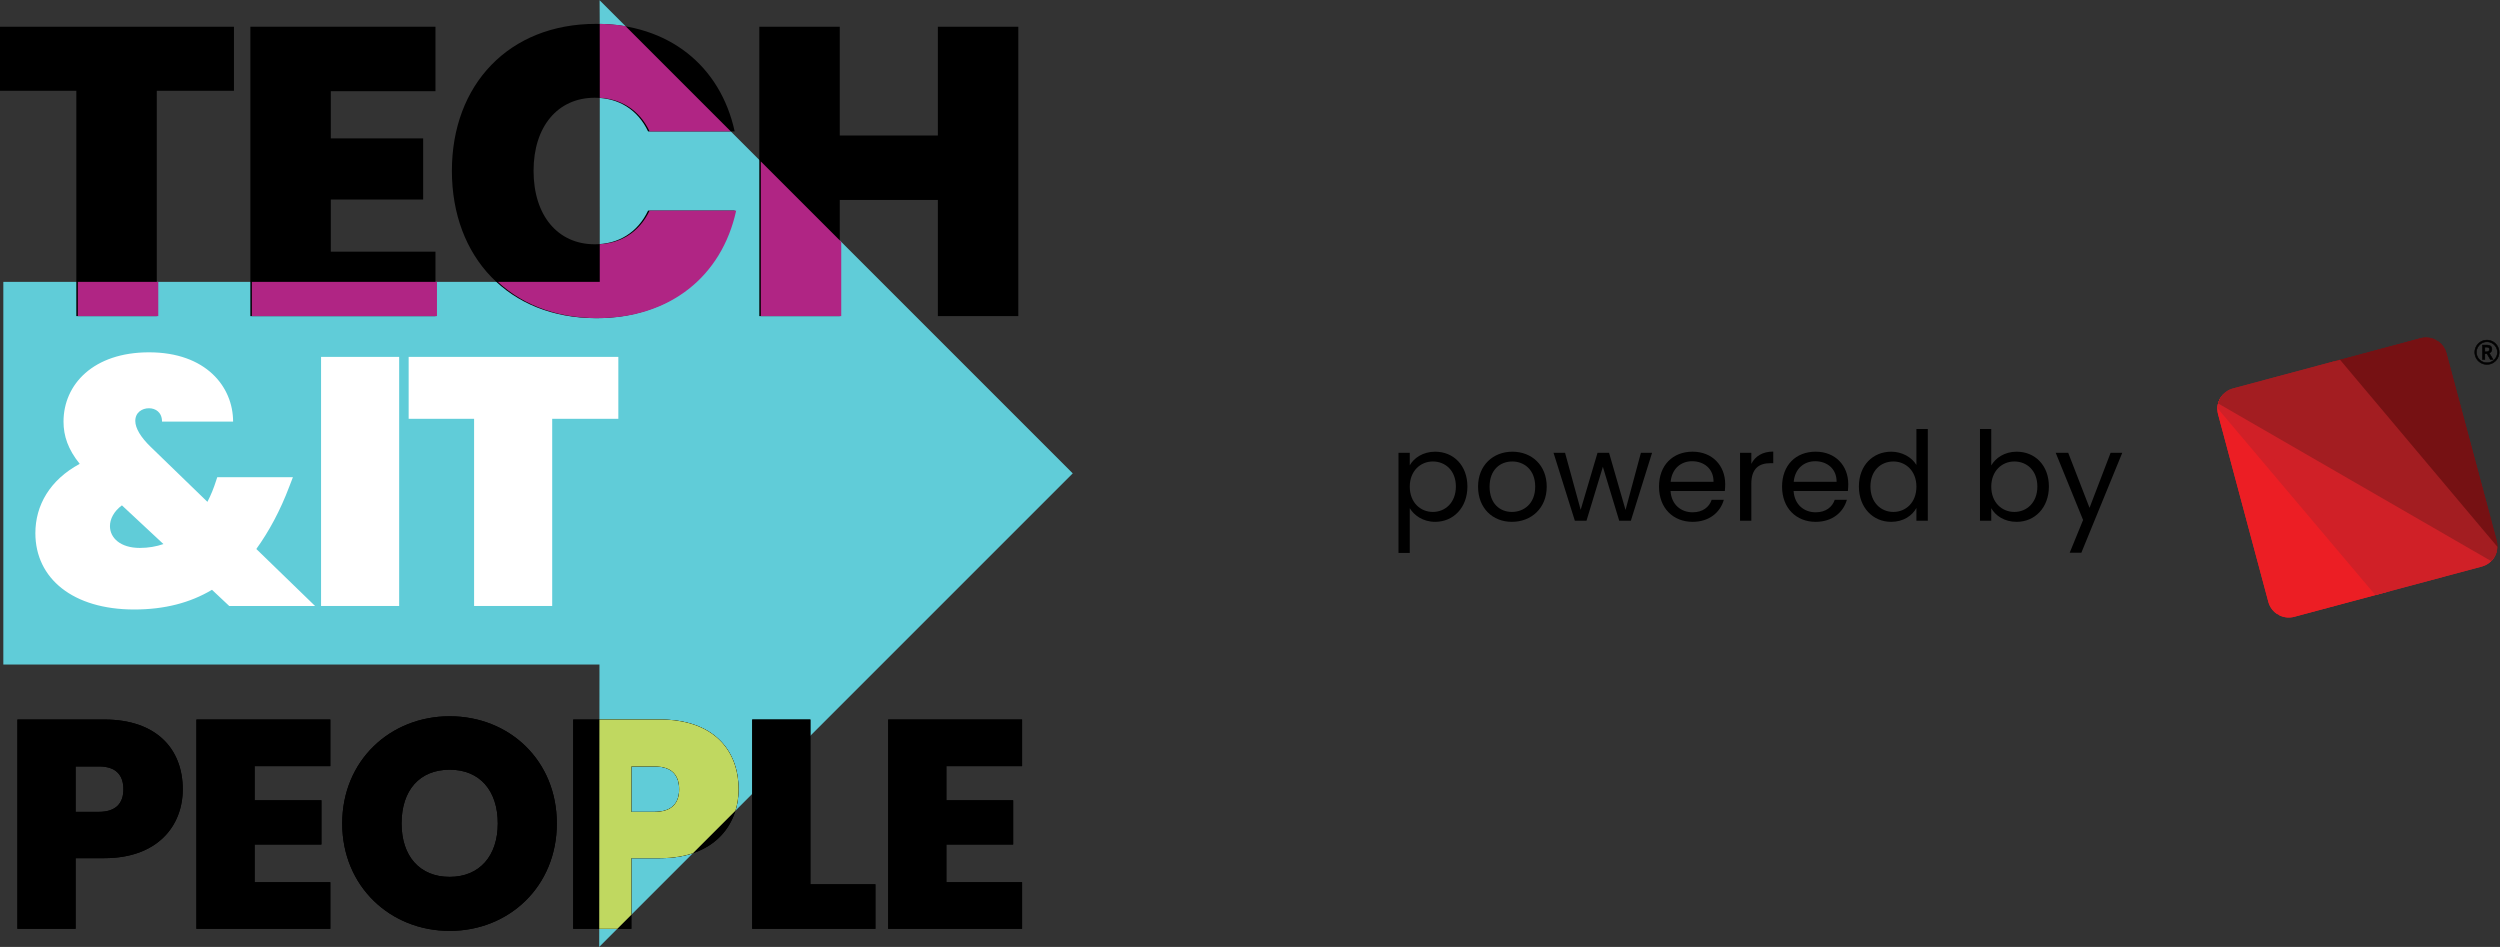
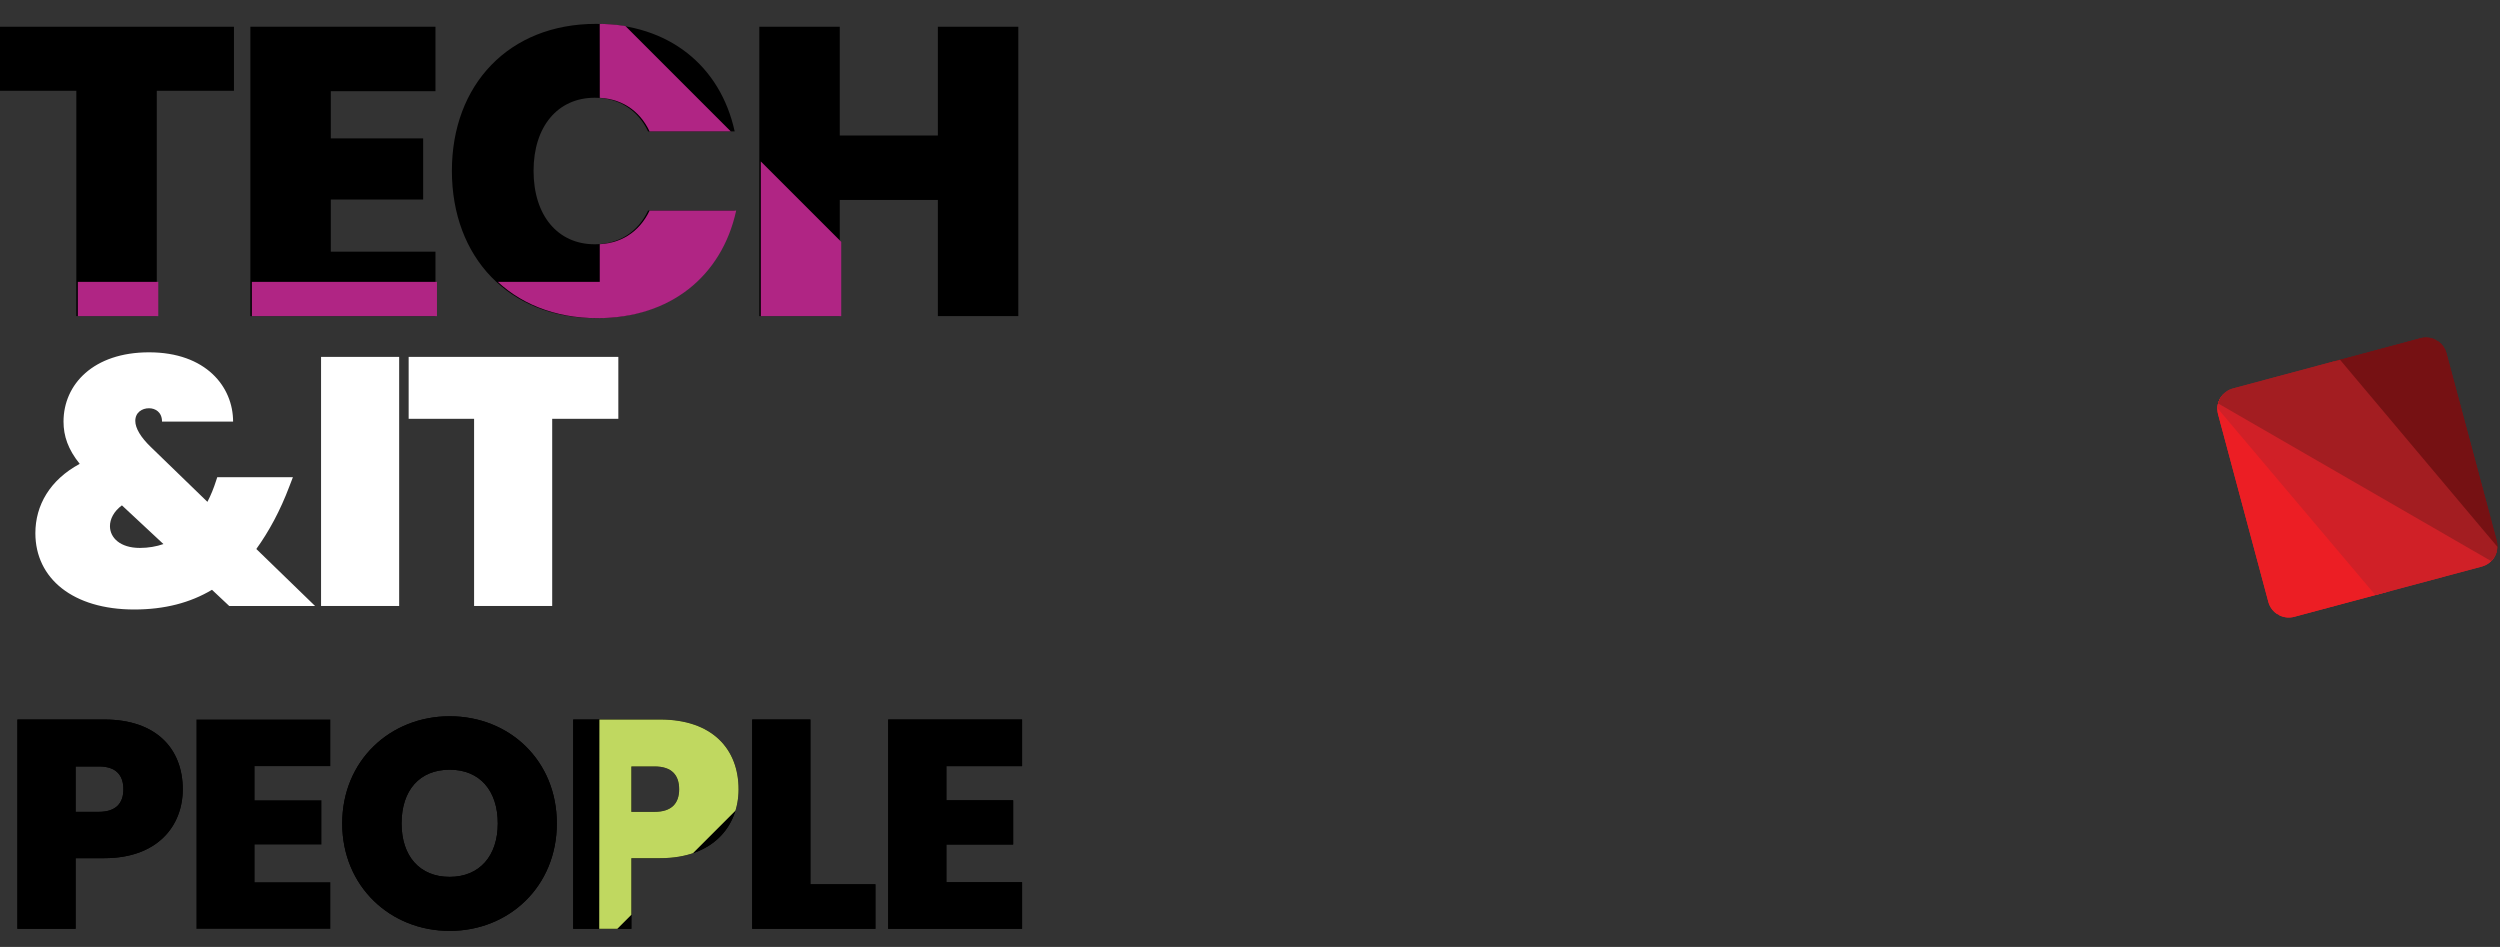
<svg xmlns="http://www.w3.org/2000/svg" viewBox="0 0 302.269 114.49" height="114.49" width="302.269" xml:space="preserve" id="svg2" version="1.1">
  <rect x="0" y="0" width="302.269" height="114.49" fill="#333333" stroke="none" />
  <defs id="defs6">
    <clipPath id="clipPath18">
      <path id="path16" d="M 0,85.868 H 226.702 V 0 H 0 Z" />
    </clipPath>
    <clipPath id="clipPath94">
      <path id="path92" d="M 54.386,85.867 C 54.439,85.814 54.351,0 54.351,0 v 0 l 42.952,42.952 z" />
    </clipPath>
    <clipPath id="clipPath106">
      <path id="path104" d="M 0,85.868 H 226.702 V 0 H 0 Z" />
    </clipPath>
    <clipPath id="clipPath124">
      <path id="path122" d="m 54.386,85.867 c 0.02,-0.019 0.02,-11.231 0.014,-25.545 v 0 H 0.301 V 25.616 H 54.374 C 54.363,11.256 54.351,0 54.351,0 v 0 l 42.952,42.952 z" />
    </clipPath>
    <clipPath id="clipPath148">
      <path id="path146" d="m 219.55,55.214 -17.003,-4.556 c -1.024,-0.274 -1.634,-1.327 -1.359,-2.351 v 0 L 205.745,31.3 c 0.274,-1.024 1.328,-1.631 2.352,-1.356 v 0 L 225.1,34.5 c 1.025,0.274 1.633,1.326 1.359,2.35 v 0 l -4.557,17.008 c -0.229,0.857 -1.005,1.422 -1.853,1.422 v 0 c -0.165,0 -0.333,-0.022 -0.499,-0.066" />
    </clipPath>
    <clipPath id="clipPath188">
-       <path id="path186" d="M 0,85.868 H 226.702 V 0 H 0 Z" />
-     </clipPath>
+       </clipPath>
  </defs>
  <g transform="matrix(1.333,0,0,-1.333,0,114.49)" id="g10">
    <g id="g12">
      <g clip-path="url(#clipPath18)" id="g14">
        <g transform="translate(97.302,42.952)" id="g20">
-           <path id="path22" style="fill:#60ccd8;fill-opacity:1;fill-rule:nonzero;stroke:none" d="m 0,0 -42.916,42.916 c 0.019,-0.019 0.02,-11.231 0.013,-25.545 H -97 v -34.707 h 54.072 c -0.012,-14.359 -0.024,-25.616 -0.024,-25.616 z" />
-         </g>
+           </g>
        <g transform="translate(0,83.463)" id="g24">
          <path id="path26" style="fill:#000000;fill-opacity:1;fill-rule:nonzero;stroke:none" d="M 0,0 H 21.22 V -5.808 H 14.221 V -26.246 H 6.924 V -5.808 H 0 Z" />
        </g>
        <g transform="translate(39.499,77.618)" id="g28">
          <path id="path30" style="fill:#000000;fill-opacity:1;fill-rule:nonzero;stroke:none" d="m 0,0 h -9.493 v -4.281 h 8.376 v -5.547 h -8.376 v -4.728 H 0 v -5.845 H -16.79 V 5.845 l 16.79,0 z" />
        </g>
        <g transform="translate(54.055,83.724)" id="g32">
          <path id="path34" style="fill:#000000;fill-opacity:1;fill-rule:nonzero;stroke:none" d="M 0,0 C 6.59,0 11.28,-3.797 12.583,-9.754 H 4.728 c -0.931,1.973 -2.68,3.053 -4.84,3.053 -3.35,0 -5.547,-2.606 -5.547,-6.627 0,-4.058 2.197,-6.664 5.547,-6.664 2.16,0 3.909,1.08 4.84,3.053 h 7.855 C 11.28,-22.895 6.59,-26.693 0,-26.693 c -7.892,0 -13.067,5.51 -13.067,13.365 C -13.067,-5.51 -7.892,0 0,0" />
        </g>
        <g transform="translate(85.067,67.753)" id="g36">
          <path id="path38" style="fill:#000000;fill-opacity:1;fill-rule:nonzero;stroke:none" d="m 0,0 h -8.898 v -10.536 h -7.296 V 15.71 h 7.296 V 5.845 H 0 V 15.71 H 7.297 V -10.536 H 0 Z" />
        </g>
        <g transform="translate(8.957,12.251)" id="g40">
          <path id="path42" style="fill:#000000;fill-opacity:1;fill-rule:nonzero;stroke:none" d="M 0,0 C 1.589,0 2.235,0.808 2.235,2.047 2.235,3.312 1.589,4.12 0,4.12 H -2.1 V 0 Z M 0.512,-4.201 H -2.1 V -10.61 H -7.378 V 8.375 h 7.89 c 4.712,0 7.109,-2.666 7.109,-6.328 0,-3.313 -2.289,-6.248 -7.109,-6.248" />
        </g>
        <g transform="translate(29.962,16.398)" id="g44">
          <path id="path46" style="fill:#000000;fill-opacity:1;fill-rule:nonzero;stroke:none" d="m 0,0 h -6.867 v -3.097 h 6.059 v -4.012 h -6.059 v -3.42 H 0 v -4.228 H -12.145 V 4.228 H 0 Z" />
        </g>
        <g transform="translate(40.787,6.354)" id="g48">
          <path id="path50" style="fill:#000000;fill-opacity:1;fill-rule:nonzero;stroke:none" d="M 0,0 C 2.72,0 4.362,1.912 4.362,4.847 4.362,7.836 2.72,9.721 0,9.721 -2.747,9.721 -4.362,7.836 -4.362,4.847 -4.362,1.912 -2.747,0 0,0 m 0,-4.901 c -5.386,0 -9.748,4.039 -9.748,9.748 0,5.709 4.362,9.721 9.748,9.721 5.413,0 9.721,-4.012 9.721,-9.721 0,-5.709 -4.335,-9.748 -9.721,-9.748" />
        </g>
        <g transform="translate(59.368,12.251)" id="g52">
          <path id="path54" style="fill:#000000;fill-opacity:1;fill-rule:nonzero;stroke:none" d="M 0,0 C 1.589,0 2.235,0.808 2.235,2.047 2.235,3.312 1.589,4.12 0,4.12 H -2.1 V 0 Z M 0.512,-4.201 H -2.1 V -10.61 H -7.378 V 8.375 h 7.89 c 4.712,0 7.109,-2.666 7.109,-6.328 0,-3.313 -2.289,-6.248 -7.109,-6.248" />
        </g>
        <g transform="translate(73.506,20.626)" id="g56">
-           <path id="path58" style="fill:#000000;fill-opacity:1;fill-rule:nonzero;stroke:none" d="m 0,0 v -14.945 h 5.897 v -4.04 H -5.278 l 0,18.985 z" />
+           <path id="path58" style="fill:#000000;fill-opacity:1;fill-rule:nonzero;stroke:none" d="m 0,0 v -14.945 h 5.897 v -4.04 H -5.278 l 0,18.985 " />
        </g>
        <g transform="translate(92.706,16.398)" id="g60">
          <path id="path62" style="fill:#000000;fill-opacity:1;fill-rule:nonzero;stroke:none" d="m 0,0 h -6.867 v -3.097 h 6.059 v -4.012 h -6.059 v -3.42 H 0 v -4.228 H -12.145 V 4.228 H 0 Z" />
        </g>
        <g transform="translate(8.957,12.251)" id="g64">
          <path id="path66" style="fill:#000000;fill-opacity:1;fill-rule:nonzero;stroke:none" d="M 0,0 C 1.589,0 2.235,0.808 2.235,2.047 2.235,3.312 1.589,4.12 0,4.12 H -2.1 V 0 Z M 0.512,-4.201 H -2.1 V -10.61 H -7.378 V 8.375 h 7.89 c 4.712,0 7.109,-2.666 7.109,-6.328 0,-3.313 -2.289,-6.248 -7.109,-6.248" />
        </g>
        <g transform="translate(29.962,16.398)" id="g68">
-           <path id="path70" style="fill:#000000;fill-opacity:1;fill-rule:nonzero;stroke:none" d="m 0,0 h -6.867 v -3.097 h 6.059 v -4.012 h -6.059 v -3.42 H 0 v -4.228 H -12.145 V 4.228 H 0 Z" />
-         </g>
+           </g>
        <g transform="translate(40.787,6.354)" id="g72">
          <path id="path74" style="fill:#000000;fill-opacity:1;fill-rule:nonzero;stroke:none" d="M 0,0 C 2.72,0 4.362,1.912 4.362,4.847 4.362,7.836 2.72,9.721 0,9.721 -2.747,9.721 -4.362,7.836 -4.362,4.847 -4.362,1.912 -2.747,0 0,0 m 0,-4.901 c -5.386,0 -9.748,4.039 -9.748,9.748 0,5.709 4.362,9.721 9.748,9.721 5.413,0 9.721,-4.012 9.721,-9.721 0,-5.709 -4.335,-9.748 -9.721,-9.748" />
        </g>
        <g transform="translate(59.368,12.251)" id="g76">
          <path id="path78" style="fill:#000000;fill-opacity:1;fill-rule:nonzero;stroke:none" d="M 0,0 C 1.589,0 2.235,0.808 2.235,2.047 2.235,3.312 1.589,4.12 0,4.12 H -2.1 V 0 Z M 0.512,-4.201 H -2.1 V -10.61 H -7.378 V 8.375 h 7.89 c 4.712,0 7.109,-2.666 7.109,-6.328 0,-3.313 -2.289,-6.248 -7.109,-6.248" />
        </g>
        <g transform="translate(73.506,20.626)" id="g80">
          <path id="path82" style="fill:#000000;fill-opacity:1;fill-rule:nonzero;stroke:none" d="m 0,0 v -14.945 h 5.897 v -4.04 H -5.278 l 0,18.985 z" />
        </g>
        <g transform="translate(92.706,16.398)" id="g84">
          <path id="path86" style="fill:#000000;fill-opacity:1;fill-rule:nonzero;stroke:none" d="m 0,0 h -6.867 v -3.097 h 6.059 v -4.012 h -6.059 v -3.42 H 0 v -4.228 H -12.145 V 4.228 H 0 Z" />
        </g>
      </g>
    </g>
    <g id="g88">
      <g clip-path="url(#clipPath94)" id="g90">
        <g transform="translate(59.368,12.251)" id="g96">
          <path id="path98" style="fill:#c0d860;fill-opacity:1;fill-rule:nonzero;stroke:none" d="M 0,0 C 1.589,0 2.235,0.808 2.235,2.047 2.235,3.312 1.589,4.12 0,4.12 H -2.1 V 0 Z M 0.512,-4.201 H -2.1 V -10.61 H -7.378 V 8.375 h 7.89 c 4.712,0 7.109,-2.666 7.109,-6.328 0,-3.313 -2.289,-6.248 -7.109,-6.248" />
        </g>
      </g>
    </g>
    <g id="g100">
      <g clip-path="url(#clipPath106)" id="g102">
        <g transform="translate(14.824,36.541)" id="g108">
          <path id="path110" style="fill:#ffffff;fill-opacity:1;fill-rule:nonzero;stroke:none" d="M 0,0 -3.766,3.51 C -4.5,2.968 -4.851,2.266 -4.851,1.628 c 0,-1.054 0.926,-1.979 2.713,-1.979 0.766,0 1.5,0.128 2.138,0.351 m -0.128,11.105 c 0,0.862 -0.606,1.213 -1.18,1.213 -0.639,0 -1.245,-0.383 -1.245,-1.149 0,-0.67 0.511,-1.5 1.404,-2.361 L 3.989,3.829 c 0.319,0.607 0.574,1.245 0.798,1.947 l 0.095,0.287 h 6.861 L 11.424,5.234 C 10.595,3.032 9.573,1.149 8.425,-0.447 l 5.329,-5.169 H 5.967 l -1.563,1.468 c -1.979,-1.181 -4.308,-1.787 -7.053,-1.787 -5.552,0 -8.967,2.808 -8.967,6.924 0,2.521 1.308,4.819 4.021,6.287 -1.053,1.308 -1.468,2.521 -1.468,3.829 0,3.383 2.713,6.287 7.755,6.287 5.169,0 7.626,-3.127 7.626,-6.287 z" />
        </g>
        <path id="path112" style="fill:#ffffff;fill-opacity:1;fill-rule:nonzero;stroke:none" d="m 29.121,53.518 h 7.084 V 30.925 h -7.084 z" />
        <g transform="translate(37.066,53.518)" id="g114">
          <path id="path116" style="fill:#ffffff;fill-opacity:1;fill-rule:nonzero;stroke:none" d="M 0,0 H 19.019 V -5.616 H 13.02 V -22.593 H 5.936 V -5.616 H 0 Z" />
        </g>
      </g>
    </g>
    <g id="g118">
      <g clip-path="url(#clipPath124)" id="g120">
        <g transform="translate(0.136,83.463)" id="g126">
          <path id="path128" style="fill:#b02584;fill-opacity:1;fill-rule:nonzero;stroke:none" d="M 0,0 H 21.22 V -5.808 H 14.221 V -26.246 H 6.924 V -5.808 H 0 Z" />
        </g>
        <g transform="translate(39.635,77.618)" id="g130">
          <path id="path132" style="fill:#b02584;fill-opacity:1;fill-rule:nonzero;stroke:none" d="m 0,0 h -9.493 v -4.281 h 8.376 v -5.547 h -8.376 v -4.728 H 0 v -5.845 H -16.79 V 5.845 l 16.79,0 z" />
        </g>
        <g transform="translate(54.191,83.724)" id="g134">
          <path id="path136" style="fill:#b02584;fill-opacity:1;fill-rule:nonzero;stroke:none" d="M 0,0 C 6.59,0 11.28,-3.797 12.583,-9.754 H 4.728 c -0.931,1.973 -2.68,3.053 -4.84,3.053 -3.35,0 -5.547,-2.606 -5.547,-6.627 0,-4.058 2.197,-6.664 5.547,-6.664 2.16,0 3.909,1.08 4.84,3.053 h 7.855 C 11.28,-22.895 6.59,-26.693 0,-26.693 c -7.892,0 -13.067,5.51 -13.067,13.365 C -13.067,-5.51 -7.892,0 0,0" />
        </g>
        <g transform="translate(85.202,67.753)" id="g138">
          <path id="path140" style="fill:#b02584;fill-opacity:1;fill-rule:nonzero;stroke:none" d="m 0,0 h -8.898 v -10.536 h -7.296 V 15.71 h 7.296 V 5.845 H 0 V 15.71 H 7.297 V -10.536 H 0 Z" />
        </g>
      </g>
    </g>
    <g id="g142">
      <g clip-path="url(#clipPath148)" id="g144">
        <g transform="translate(206.242,29.447)" id="g150">
          <path id="path152" style="fill:#ec1e24;fill-opacity:1;fill-rule:nonzero;stroke:none" d="M 0,0 9.745,2.611 -5.55,20.714 Z" />
        </g>
        <g transform="translate(206.242,29.447)" id="g154">
          <path id="path156" style="fill:none;stroke:#ec1e24;stroke-width:1;stroke-linecap:butt;stroke-linejoin:miter;stroke-miterlimit:10;stroke-dasharray:none;stroke-opacity:1" d="M 0,0 9.745,2.611 -5.55,20.714 Z" />
        </g>
        <g transform="translate(211.714,53.114)" id="g158">
          <path id="path160" style="fill:#761113;fill-opacity:1;fill-rule:nonzero;stroke:none" d="M 0,0 15.242,-18.117 9.691,2.597 Z" />
        </g>
        <g transform="translate(211.714,53.114)" id="g162">
          <path id="path164" style="fill:none;stroke:#761113;stroke-width:1;stroke-linecap:butt;stroke-linejoin:miter;stroke-miterlimit:10;stroke-dasharray:none;stroke-opacity:1" d="M 0,0 15.242,-18.117 9.691,2.597 Z" />
        </g>
        <g transform="translate(215.986,32.058)" id="g166">
          <path id="path168" style="fill:#d02027;fill-opacity:1;fill-rule:nonzero;stroke:none" d="M 0,0 10.97,2.939 -15.295,18.103 Z" />
        </g>
        <g transform="translate(215.986,32.058)" id="g170">
          <path id="path172" style="fill:none;stroke:#d02027;stroke-width:1;stroke-linecap:butt;stroke-linejoin:miter;stroke-miterlimit:10;stroke-dasharray:none;stroke-opacity:1" d="M 0,0 10.97,2.939 -15.295,18.103 Z" />
        </g>
        <g transform="translate(200.691,50.161)" id="g174">
          <path id="path176" style="fill:#a31d21;fill-opacity:1;fill-rule:nonzero;stroke:none" d="M 0,0 26.265,-15.164 11.023,2.954 Z" />
        </g>
        <g transform="translate(200.691,50.161)" id="g178">
          <path id="path180" style="fill:none;stroke:#a31d21;stroke-width:1;stroke-linecap:butt;stroke-linejoin:miter;stroke-miterlimit:10;stroke-dasharray:none;stroke-opacity:1" d="M 0,0 26.265,-15.164 11.023,2.954 Z" />
        </g>
      </g>
    </g>
    <g id="g182">
      <g clip-path="url(#clipPath188)" id="g184">
        <g transform="translate(225.384,53.982)" id="g190">
-           <path id="path192" style="fill:#010101;fill-opacity:1;fill-rule:nonzero;stroke:none" d="M 0,0 H 0.159 C 0.237,0 0.3,0.02 0.348,0.061 0.395,0.102 0.419,0.153 0.419,0.216 0.419,0.29 0.398,0.342 0.356,0.374 0.314,0.406 0.247,0.422 0.156,0.422 H 0 Z M 0.638,0.222 C 0.638,0.144 0.617,0.074 0.576,0.014 0.534,-0.046 0.475,-0.091 0.4,-0.121 l 0.35,-0.58 H 0.503 l -0.305,0.52 H 0 v -0.52 h -0.218 v 1.31 H 0.166 C 0.329,0.609 0.448,0.577 0.524,0.513 0.6,0.449 0.638,0.352 0.638,0.222 m -1.399,-0.268 c 0,-0.169 0.042,-0.328 0.127,-0.475 0.086,-0.148 0.202,-0.264 0.35,-0.348 0.147,-0.085 0.305,-0.128 0.474,-0.128 0.17,0 0.328,0.043 0.474,0.128 0.146,0.085 0.262,0.201 0.348,0.346 0.086,0.146 0.129,0.305 0.129,0.477 0,0.171 -0.043,0.329 -0.128,0.475 C 0.928,0.575 0.812,0.691 0.667,0.777 0.521,0.863 0.362,0.905 0.19,0.905 0.019,0.905 -0.139,0.863 -0.285,0.778 -0.431,0.692 -0.547,0.577 -0.633,0.431 -0.719,0.286 -0.761,0.127 -0.761,-0.046 m -0.155,0 c 0,0.196 0.049,0.38 0.147,0.552 0.098,0.171 0.233,0.306 0.404,0.405 C -0.193,1.01 -0.008,1.06 0.19,1.06 0.386,1.06 0.569,1.011 0.741,0.913 0.912,0.815 1.048,0.68 1.147,0.509 1.246,0.337 1.295,0.152 1.295,-0.046 1.295,-0.239 1.248,-0.42 1.152,-0.589 1.057,-0.759 0.924,-0.895 0.753,-0.997 0.581,-1.099 0.393,-1.15 0.19,-1.15 c -0.203,0 -0.39,0.051 -0.562,0.153 -0.171,0.101 -0.305,0.237 -0.4,0.406 -0.096,0.17 -0.144,0.351 -0.144,0.545" />
-         </g>
+           </g>
        <g transform="translate(225.407,54.005)" id="g194">
          <path id="path196" style="fill:#000000;fill-opacity:1;fill-rule:nonzero;stroke:none" d="m 0,0 h 0.135 c 0.073,0 0.131,0.019 0.174,0.055 0.043,0.037 0.063,0.082 0.063,0.138 0,0.066 -0.017,0.112 -0.054,0.139 -0.037,0.029 -0.1,0.043 -0.185,0.043 H 0 Z m 0.135,-0.047 h -0.182 v 0.469 h 0.18 C 0.23,0.422 0.3,0.405 0.346,0.369 0.395,0.333 0.419,0.274 0.419,0.193 0.419,0.123 0.392,0.065 0.34,0.02 0.288,-0.024 0.219,-0.047 0.135,-0.047 m 0.358,-0.654 h 0.192 l -0.343,0.569 0.026,0.01 c 0.071,0.027 0.126,0.07 0.165,0.126 0.039,0.056 0.058,0.121 0.058,0.195 0,0.122 -0.035,0.214 -0.105,0.273 -0.072,0.06 -0.187,0.09 -0.343,0.09 h -0.361 v -1.263 h 0.171 v 0.52 H 0.189 Z M 0.768,-0.748 H 0.466 L 0.162,-0.227 H 0 V -0.748 H -0.264 V 0.609 H 0.143 C 0.31,0.609 0.436,0.575 0.516,0.508 0.597,0.439 0.638,0.336 0.638,0.199 0.638,0.116 0.616,0.041 0.571,-0.023 0.532,-0.08 0.478,-0.124 0.41,-0.155 Z M 0.166,0.859 C 0.001,0.859 -0.155,0.817 -0.297,0.734 -0.439,0.651 -0.553,0.538 -0.636,0.396 -0.719,0.255 -0.761,0.099 -0.761,-0.069 c 0,-0.165 0.042,-0.321 0.124,-0.464 0.083,-0.143 0.198,-0.257 0.341,-0.34 0.143,-0.082 0.299,-0.124 0.462,-0.124 0.166,0 0.322,0.042 0.463,0.125 0.142,0.083 0.256,0.197 0.34,0.338 0.083,0.141 0.125,0.298 0.125,0.465 0,0.166 -0.042,0.321 -0.125,0.463 C 0.887,0.536 0.773,0.65 0.631,0.733 0.49,0.817 0.334,0.859 0.166,0.859 m 0,-1.902 c -0.172,0 -0.335,0.044 -0.485,0.13 -0.151,0.086 -0.271,0.206 -0.358,0.357 -0.087,0.15 -0.131,0.314 -0.131,0.487 0,0.176 0.044,0.34 0.132,0.489 0.087,0.148 0.207,0.268 0.356,0.354 0.149,0.087 0.312,0.132 0.486,0.132 0.176,0 0.341,-0.045 0.489,-0.132 C 0.803,0.686 0.923,0.566 1.01,0.418 1.097,0.269 1.141,0.105 1.141,-0.069 1.141,-0.245 1.096,-0.409 1.009,-0.558 0.921,-0.706 0.802,-0.825 0.653,-0.912 0.504,-0.999 0.34,-1.043 0.166,-1.043 m 0,2.056 c -0.193,0 -0.375,-0.049 -0.542,-0.145 -0.167,-0.097 -0.3,-0.23 -0.396,-0.397 -0.095,-0.167 -0.144,-0.349 -0.144,-0.54 0,-0.189 0.047,-0.369 0.141,-0.534 0.093,-0.165 0.225,-0.299 0.392,-0.398 0.167,-0.098 0.352,-0.149 0.549,-0.149 0.199,0 0.384,0.051 0.551,0.15 0.168,0.099 0.299,0.233 0.392,0.399 0.092,0.165 0.139,0.344 0.139,0.532 0,0.193 -0.048,0.376 -0.145,0.543 -0.096,0.167 -0.23,0.3 -0.397,0.395 -0.167,0.096 -0.349,0.144 -0.54,0.144 m 0,-2.209 c -0.206,0 -0.399,0.052 -0.573,0.155 -0.174,0.103 -0.312,0.243 -0.409,0.415 -0.097,0.173 -0.146,0.36 -0.146,0.557 0,0.199 0.05,0.389 0.15,0.563 0.099,0.174 0.238,0.314 0.412,0.414 0.175,0.101 0.365,0.152 0.566,0.152 0.199,0 0.389,-0.051 0.563,-0.15 C 0.903,0.81 1.043,0.671 1.143,0.497 1.244,0.323 1.295,0.132 1.295,-0.069 1.295,-0.265 1.246,-0.452 1.15,-0.624 1.053,-0.797 0.915,-0.936 0.741,-1.04 0.567,-1.144 0.373,-1.196 0.166,-1.196" />
        </g>
        <g transform="translate(129.962,44.031)" id="g198">
          <path id="path200" style="fill:#000000;fill-opacity:1;fill-rule:nonzero;stroke:none" d="m 0,0 c -1.113,0 -2.091,-0.854 -2.091,-2.282 0,-1.45 0.978,-2.294 2.091,-2.294 1.135,0 2.091,0.855 2.091,2.305 C 2.091,-0.82 1.135,0 0,0 m 0.214,0.888 c 1.652,0 2.923,-1.236 2.923,-3.159 0,-1.911 -1.271,-3.204 -2.923,-3.204 -1.125,0 -1.923,0.607 -2.305,1.237 v -4.059 h -1.023 v 9.084 h 1.023 v -1.135 c 0.371,0.652 1.18,1.236 2.305,1.236" />
        </g>
        <g transform="translate(137.134,39.455)" id="g202">
          <path id="path204" style="fill:#000000;fill-opacity:1;fill-rule:nonzero;stroke:none" d="m 0,0 c 1.068,0 2.114,0.731 2.114,2.293 0,1.552 -1.023,2.283 -2.08,2.283 -1.08,0 -2.058,-0.731 -2.058,-2.283 C -2.024,0.731 -1.068,0 0,0 m 0,-0.899 c -1.743,0 -3.069,1.236 -3.069,3.192 0,1.945 1.371,3.171 3.114,3.171 1.754,0 3.114,-1.226 3.114,-3.171 C 3.159,0.337 1.754,-0.899 0,-0.899" />
        </g>
        <g transform="translate(140.91,44.818)" id="g206">
          <path id="path208" style="fill:#000000;fill-opacity:1;fill-rule:nonzero;stroke:none" d="M 0,0 H 1.046 L 2.462,-5.172 3.991,0 H 5.037 L 6.532,-5.183 7.926,0 H 8.938 L 7.015,-6.161 H 5.958 L 4.475,-1.27 2.99,-6.161 H 1.934 Z" />
        </g>
        <g transform="translate(151.534,42.188)" id="g210">
          <path id="path212" style="fill:#000000;fill-opacity:1;fill-rule:nonzero;stroke:none" d="M 0,0 H 3.89 C 3.901,1.203 3.002,1.866 1.945,1.866 0.944,1.866 0.112,1.203 0,0 m 1.99,-3.632 c -1.754,0 -3.047,1.237 -3.047,3.193 0,1.945 1.248,3.171 3.047,3.171 1.787,0 2.957,-1.259 2.957,-2.946 0,-0.225 -0.012,-0.405 -0.034,-0.618 h -4.924 c 0.078,-1.248 0.955,-1.934 2.001,-1.934 0.922,0 1.506,0.472 1.731,1.136 H 4.823 C 4.508,-2.754 3.519,-3.632 1.99,-3.632" />
        </g>
        <g transform="translate(158.851,38.657)" id="g214">
          <path id="path216" style="fill:#000000;fill-opacity:1;fill-rule:nonzero;stroke:none" d="M 0,0 H -1.023 V 6.161 H 0 V 5.16 C 0.348,5.846 1.012,6.273 1.99,6.273 V 5.217 H 1.72 C 0.742,5.217 0,4.778 0,3.35 Z" />
        </g>
        <g transform="translate(162.696,42.188)" id="g218">
          <path id="path220" style="fill:#000000;fill-opacity:1;fill-rule:nonzero;stroke:none" d="M 0,0 H 3.89 C 3.901,1.203 3.002,1.866 1.945,1.866 0.944,1.866 0.112,1.203 0,0 m 1.99,-3.632 c -1.754,0 -3.047,1.237 -3.047,3.193 0,1.945 1.248,3.171 3.047,3.171 1.787,0 2.957,-1.259 2.957,-2.946 0,-0.225 -0.012,-0.405 -0.034,-0.618 h -4.924 c 0.078,-1.248 0.955,-1.934 2.001,-1.934 0.922,0 1.506,0.472 1.731,1.136 H 4.823 C 4.508,-2.754 3.519,-3.632 1.99,-3.632" />
        </g>
        <g transform="translate(171.734,44.031)" id="g222">
          <path id="path224" style="fill:#000000;fill-opacity:1;fill-rule:nonzero;stroke:none" d="m 0,0 c -1.124,0 -2.08,-0.82 -2.08,-2.271 0,-1.45 0.956,-2.305 2.08,-2.305 1.124,0 2.091,0.844 2.091,2.294 C 2.091,-0.854 1.124,0 0,0 m -0.191,0.888 c 0.967,0 1.855,-0.494 2.282,-1.203 v 3.261 h 1.034 v -8.32 H 2.091 v 1.158 C 1.72,-4.901 0.922,-5.475 -0.202,-5.475 c -1.653,0 -2.924,1.293 -2.924,3.204 0,1.923 1.271,3.159 2.935,3.159" />
        </g>
        <g transform="translate(182.705,44.031)" id="g226">
          <path id="path228" style="fill:#000000;fill-opacity:1;fill-rule:nonzero;stroke:none" d="m 0,0 c -1.113,0 -2.091,-0.854 -2.091,-2.282 0,-1.45 0.978,-2.294 2.091,-2.294 1.136,0 2.091,0.855 2.091,2.305 C 2.091,-0.82 1.136,0 0,0 m 0.214,0.888 c 1.664,0 2.923,-1.236 2.923,-3.159 0,-1.911 -1.271,-3.204 -2.923,-3.204 -1.124,0 -1.923,0.562 -2.305,1.237 v -1.136 h -1.023 v 8.32 h 1.023 V -0.36 c 0.393,0.686 1.214,1.248 2.305,1.248" />
        </g>
        <g transform="translate(191.439,44.818)" id="g230">
-           <path id="path232" style="fill:#000000;fill-opacity:1;fill-rule:nonzero;stroke:none" d="m 0,0 h 1.057 l -3.71,-9.062 H -3.71 L -2.496,-6.094 -4.98,0 h 1.135 l 1.934,-4.992 z" />
-         </g>
+           </g>
      </g>
    </g>
  </g>
</svg>